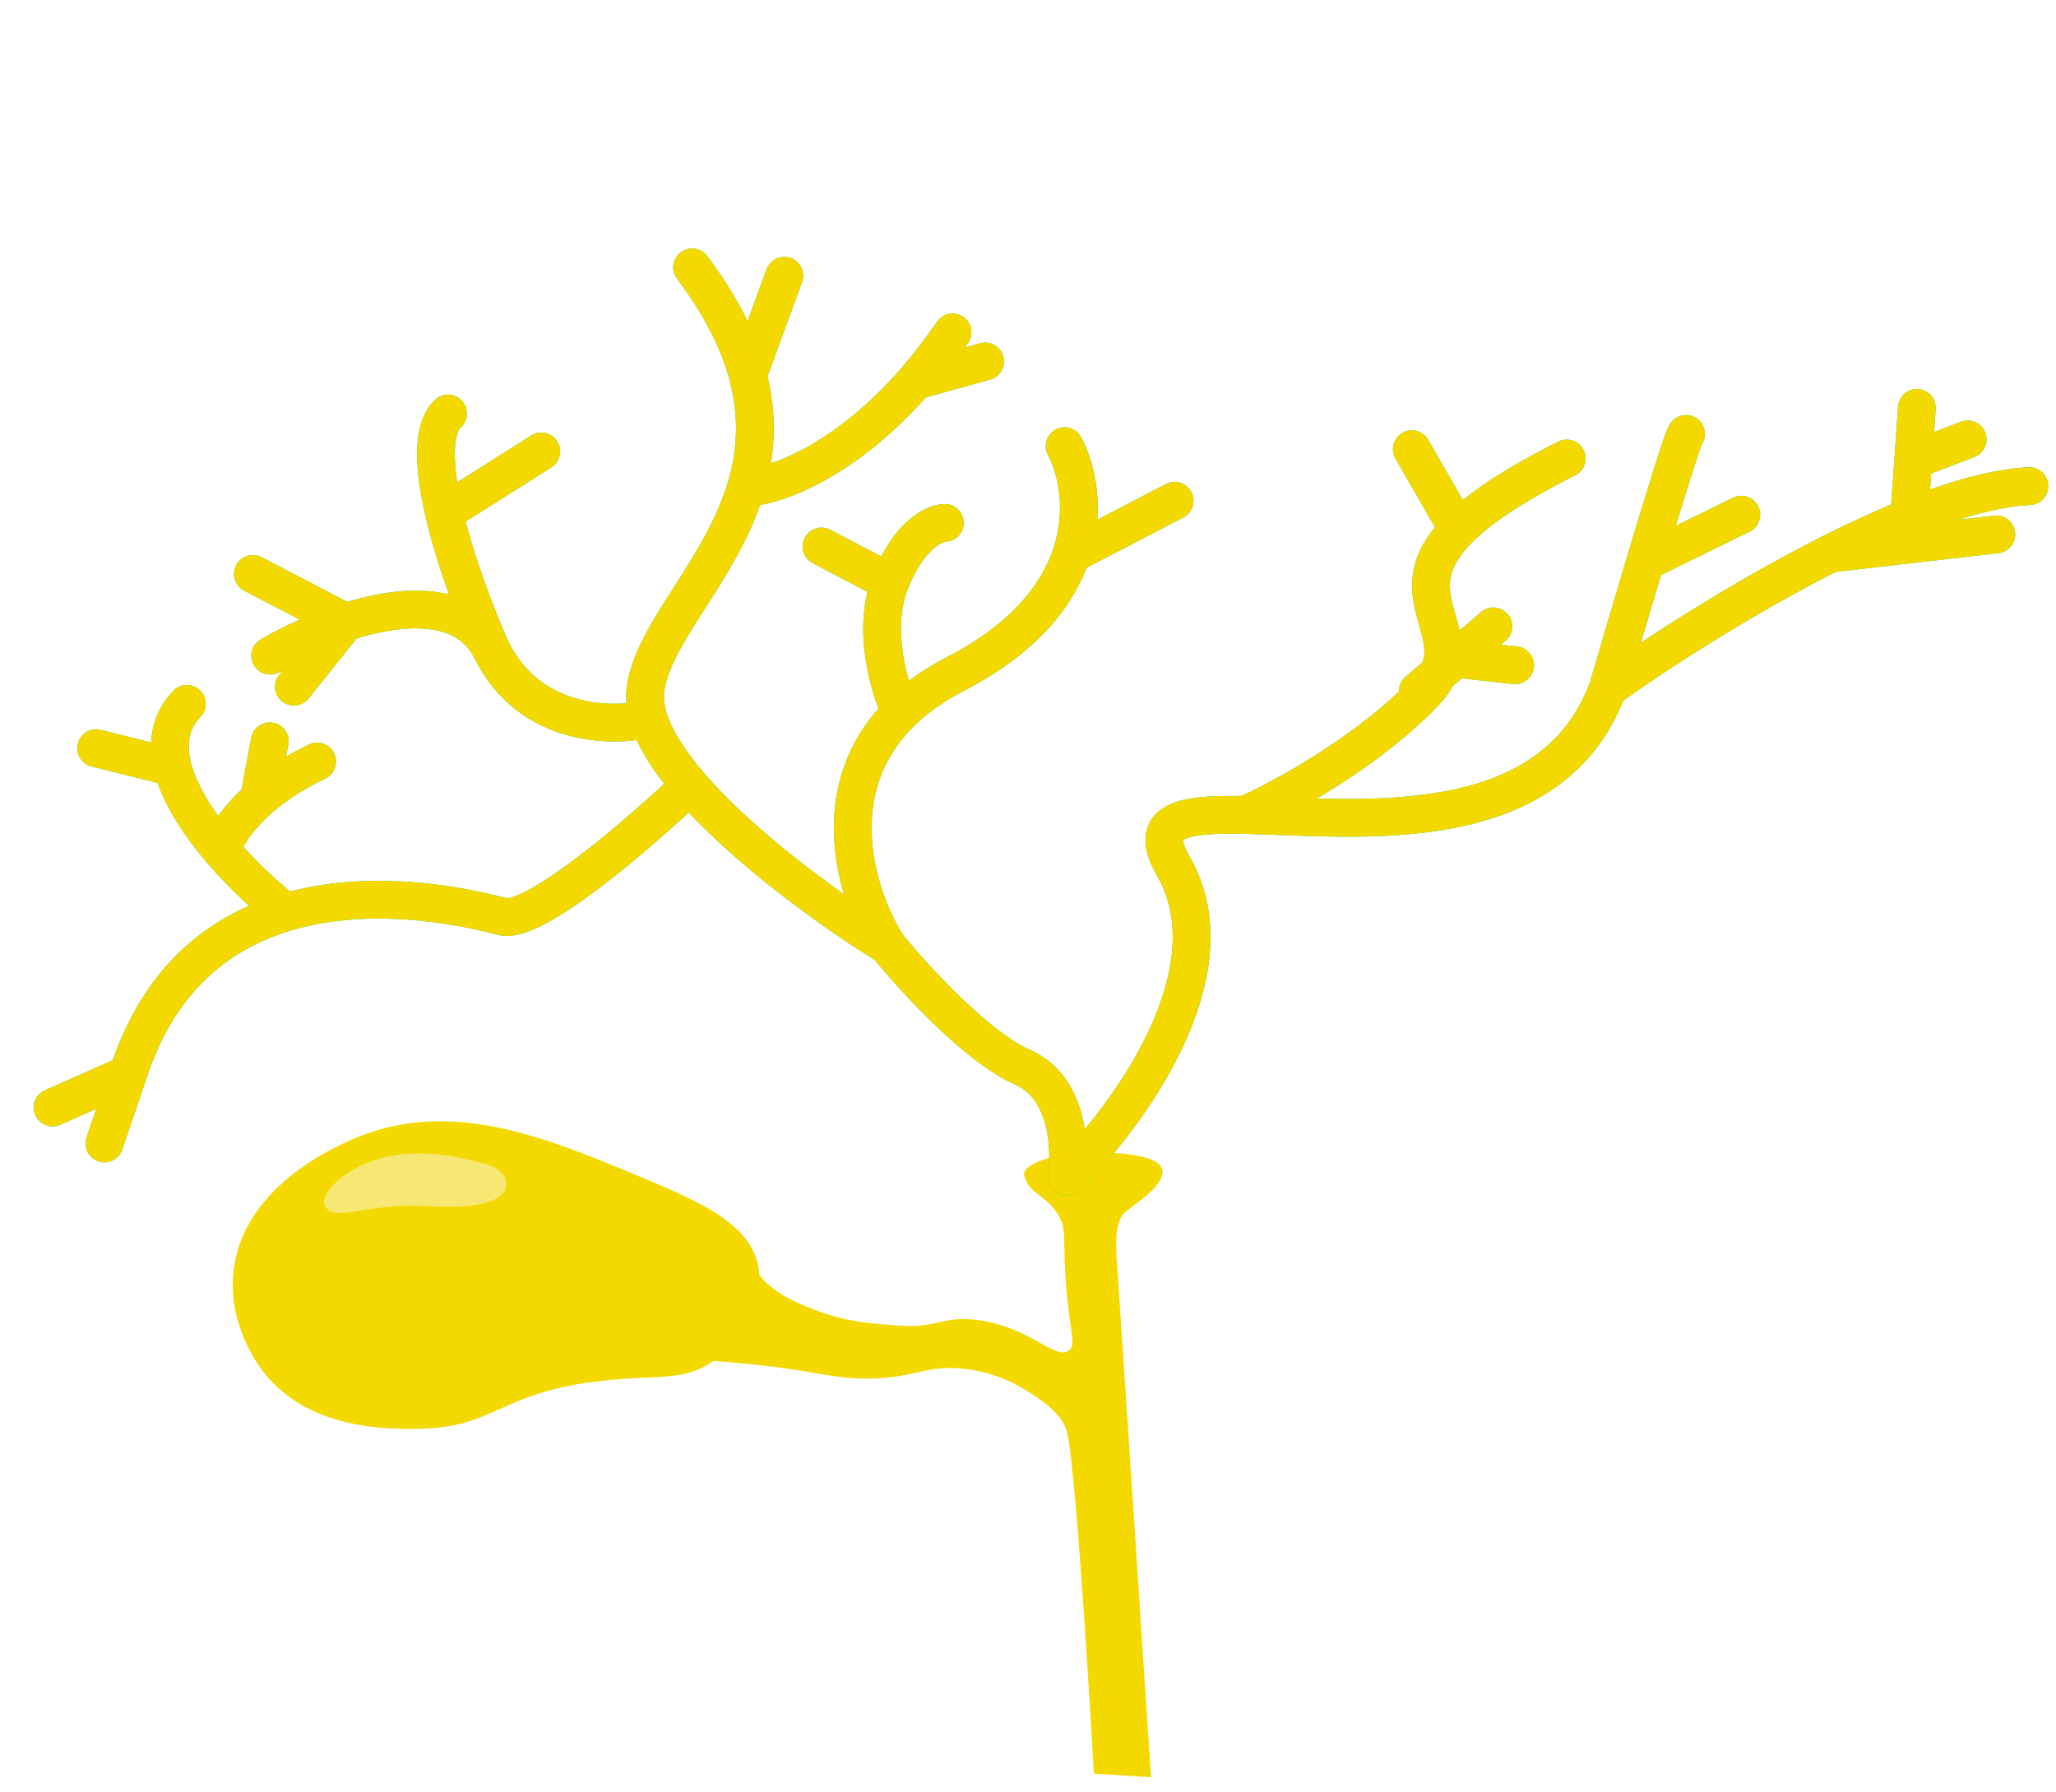
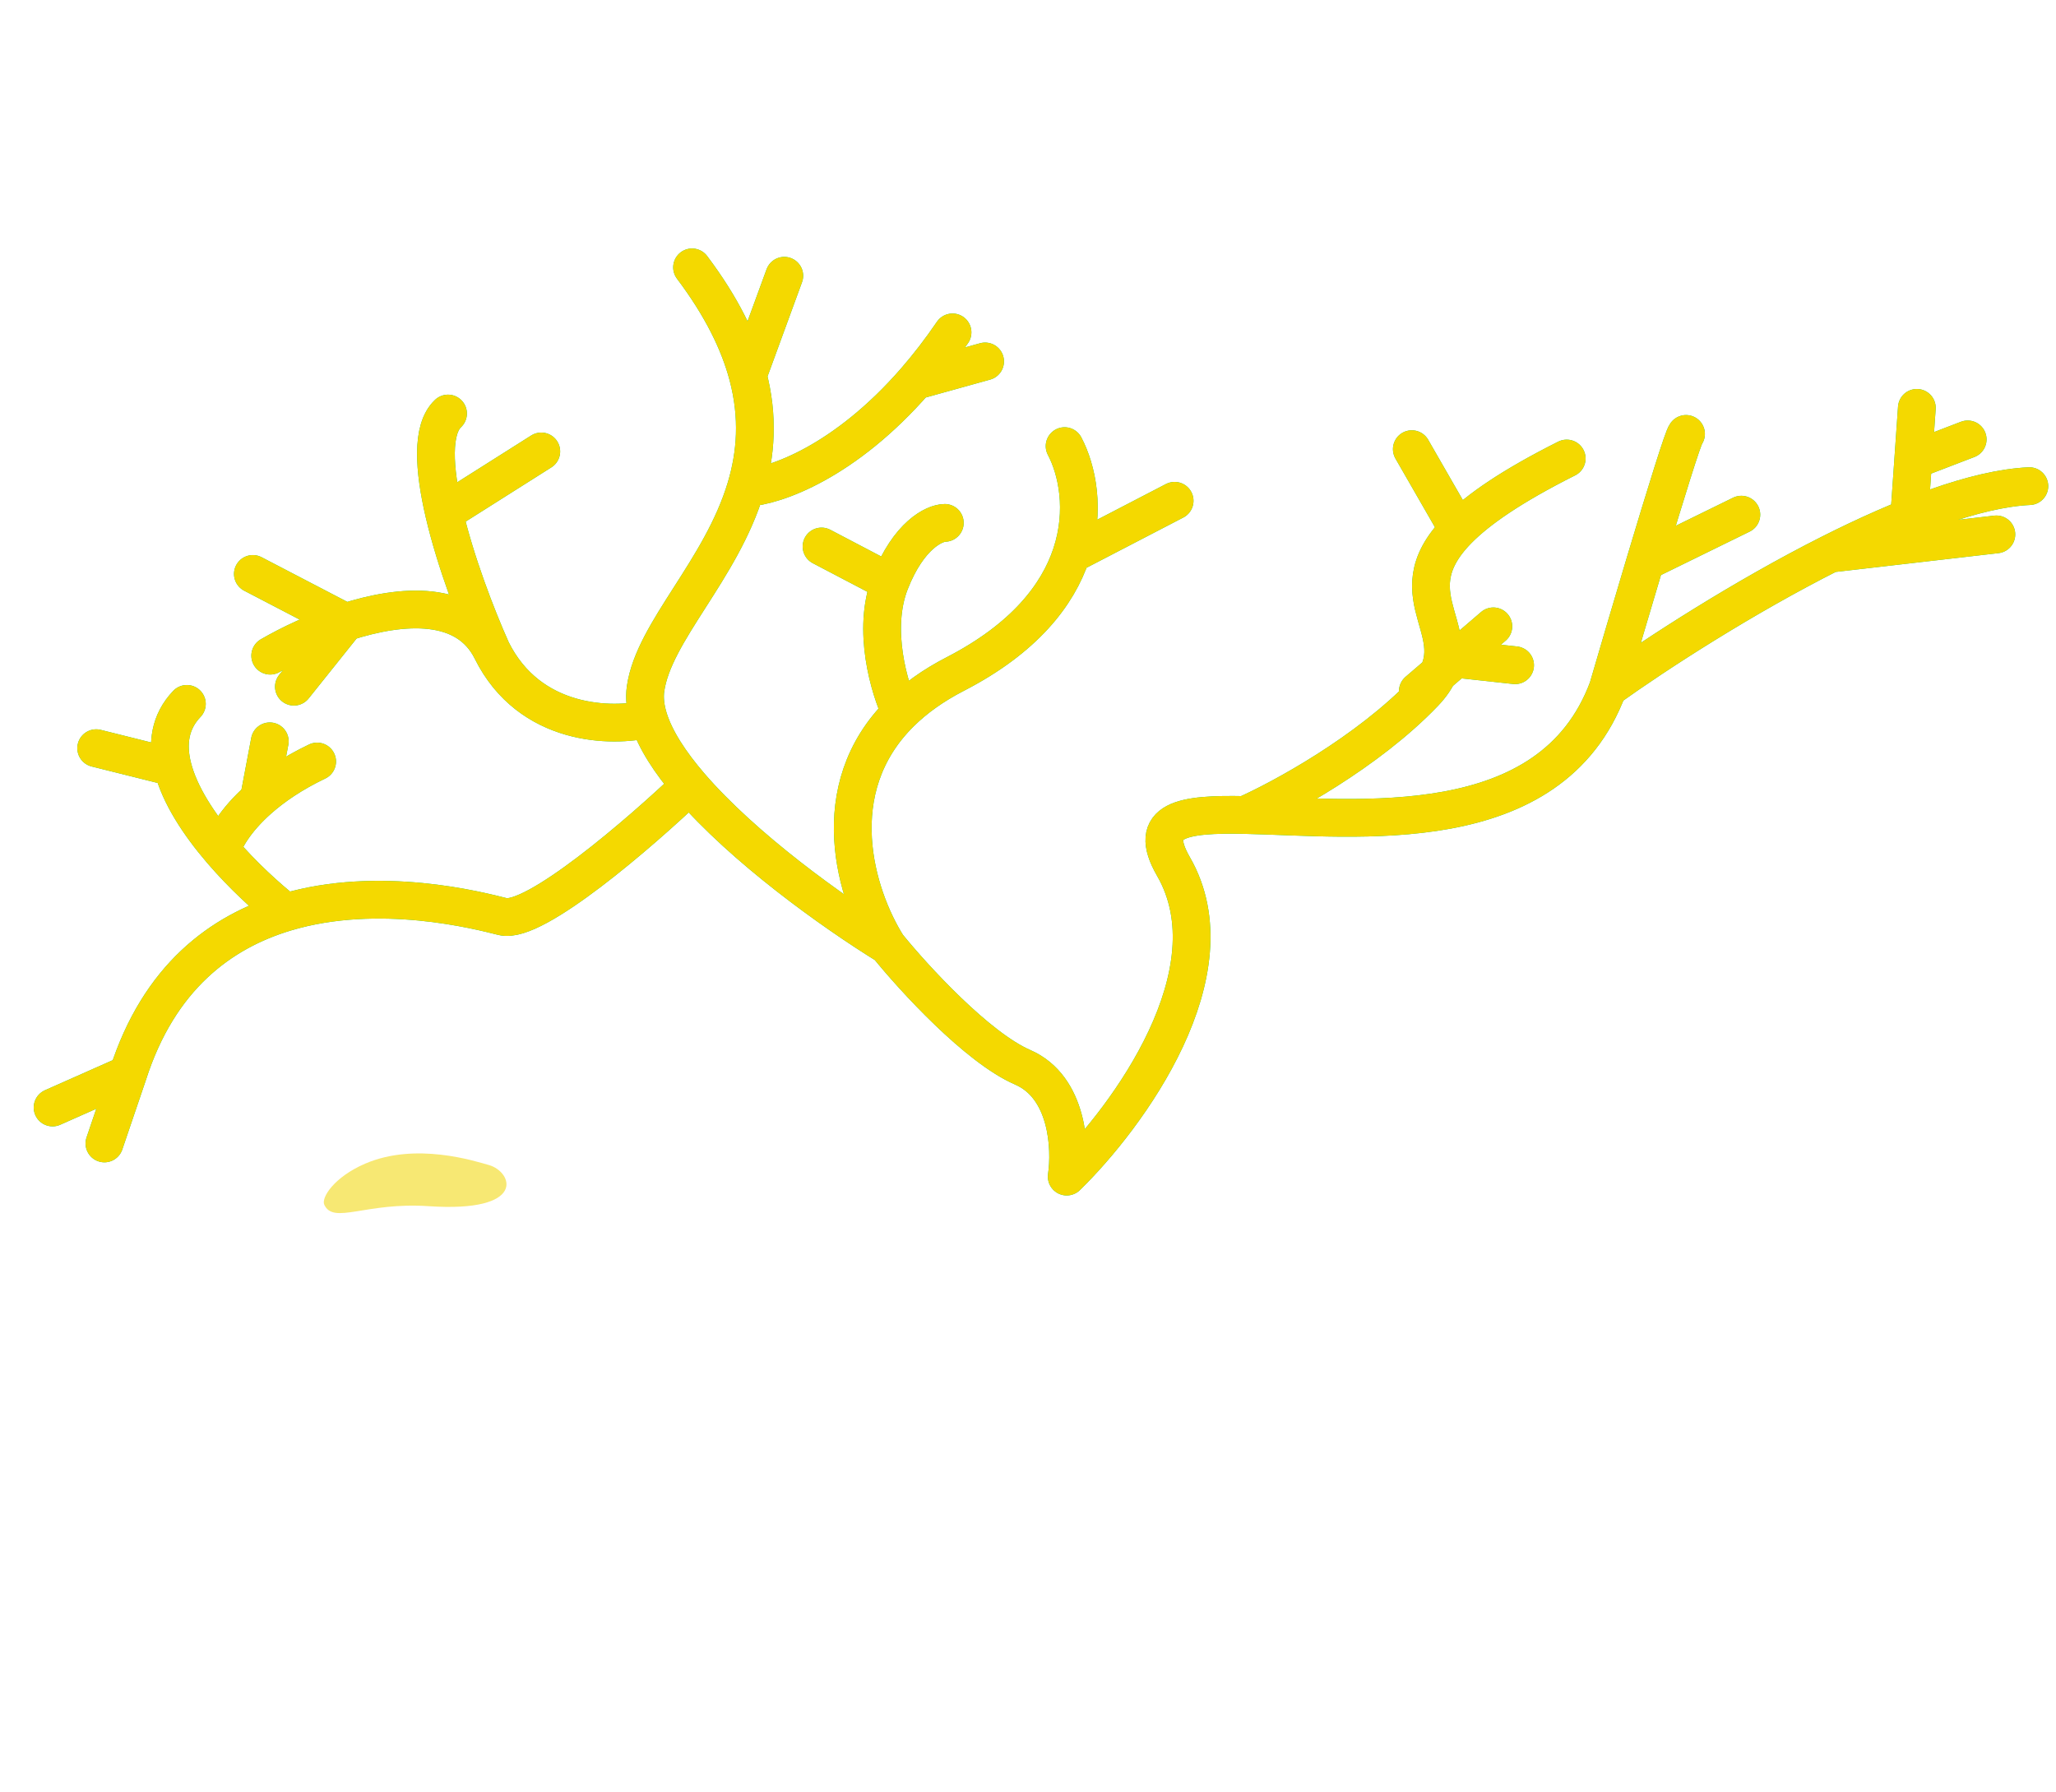
<svg xmlns="http://www.w3.org/2000/svg" width="109" height="95" viewBox="0 0 109 95" fill="none">
-   <path d="M40.222 67.231C39.824 64.892 37.133 63.722 33.977 62.404C28.871 60.272 23.803 58.154 18.646 60.417C17.716 60.825 12.995 62.896 12.4 67.232C11.978 70.313 13.896 72.665 14.104 72.911C16.52 75.781 20.444 75.759 22.053 75.751C26.311 75.727 26.389 73.802 31.989 73.195C34.971 72.872 36.343 73.266 37.951 72.059C39.335 71.021 40.535 69.067 40.222 67.233V67.231Z" fill="#F4D900" />
-   <path d="M57.993 94.032C57.993 94.032 57.112 78.26 56.573 75.951C56.371 75.087 55.491 74.331 54.017 73.489C53.721 73.32 52.516 72.66 50.799 72.542C49.319 72.441 48.766 72.832 47.202 73.016C45.439 73.223 44.197 72.955 42.848 72.732C35.322 71.485 28.914 72.354 28.555 70.744C28.193 69.114 34.502 73.55 39.465 67.26C40.2 66.328 39.4 67.77 42.311 69.077C44.615 70.112 45.894 70.133 47.581 70.27C49.772 70.448 49.918 69.729 51.841 69.986C54.684 70.366 55.942 72.148 56.668 71.595C57.117 71.254 56.651 70.564 56.479 67.525C56.365 65.508 56.531 65.112 56.1 64.4C55.458 63.339 54.545 63.316 54.302 62.318C54.221 61.982 54.713 61.674 55.417 61.45C56.122 61.226 57.038 61.086 57.804 61.087C65.135 61.102 59.736 63.999 59.508 64.4C59.135 65.057 59.128 65.717 59.224 67.051C59.373 69.132 61.022 94.221 61.022 94.221L57.993 94.031V94.032Z" fill="#F4D900" />
  <path d="M17.192 63.87C17.018 63.497 17.714 62.4 19.359 61.692C22.045 60.536 25.171 61.557 25.91 61.763C27.188 62.117 27.971 64.302 22.716 63.946C19.372 63.72 17.689 64.934 17.191 63.869L17.192 63.87Z" fill="#F7E873" />
  <path d="M47.05 50.137C48.437 51.851 51.814 55.54 54.22 56.584C56.627 57.629 56.778 60.882 56.553 62.378C59.784 59.23 65.439 51.534 62.212 45.938C60.768 43.434 62.706 43.138 66.006 43.208M47.05 50.137C45.369 47.469 43.632 41.842 47.75 37.782M47.05 50.137C44.137 48.34 39.413 44.951 36.575 41.645M56.44 23.651C57.096 24.894 57.573 27.053 56.794 29.394M56.794 29.394C56.08 31.543 54.308 33.845 50.646 35.733C49.459 36.344 48.506 37.037 47.75 37.782M56.794 29.394L62.274 26.549M36.69 14.174C38.258 16.257 39.183 18.156 39.646 19.902M39.646 19.902L41.58 14.619M39.646 19.902C40.233 22.116 40.076 24.083 39.542 25.864M39.542 25.864C38.234 30.23 34.661 33.48 34.225 36.513C34.153 37.013 34.217 37.547 34.391 38.106M39.542 25.864C41.108 25.784 44.787 24.485 48.525 20.189M50.499 17.621C49.847 18.577 49.185 19.43 48.525 20.189M48.525 20.189L52.226 19.161M47.75 37.782C47.155 36.524 46.209 33.383 47.19 30.878M47.19 30.878C48.171 28.373 49.532 27.729 50.09 27.721M47.19 30.878L43.554 28.972M34.391 38.106C32.454 38.584 28.077 38.526 26.065 34.476M34.391 38.106C34.739 39.219 35.529 40.426 36.575 41.645M26.065 34.476C24.728 31.784 21.341 32.008 18.317 32.985M26.065 34.476C25.254 32.663 24.145 29.778 23.543 27.193M14.325 34.761C15.356 34.163 16.79 33.478 18.317 32.985M18.317 32.985L15.581 36.405M18.317 32.985L13.406 30.428M23.753 21.923C22.869 22.756 22.998 24.852 23.543 27.193M23.543 27.193L28.697 23.933M36.575 41.645C33.965 44.136 28.327 49.012 26.653 48.594C25.417 48.285 20.114 46.884 15.151 48.368M6.787 56.941L5.536 60.621M6.787 56.941L2.788 58.715M6.787 56.941C8.432 51.812 11.71 49.397 15.151 48.368M15.151 48.368C14.137 47.567 12.867 46.406 11.744 45.098M9.908 37.317C8.997 38.271 8.843 39.442 9.154 40.677M11.744 45.098C11.88 44.552 12.449 43.499 13.723 42.373M11.744 45.098C10.549 43.705 9.523 42.146 9.154 40.677M16.814 40.372C15.494 41.003 14.483 41.701 13.723 42.373M14.303 39.301L13.723 42.373M5.099 39.665L9.154 40.677M85.241 36.495C85.765 34.697 86.509 32.167 87.223 29.783M85.241 36.495C87.876 34.61 92.42 31.673 97.027 29.348M85.241 36.495C82.21 44.636 71.92 43.334 66.006 43.208M89.386 23.004C89.262 23.079 88.275 26.272 87.223 29.783M87.223 29.783L92.319 27.285M107.588 25.773C104.73 25.906 100.857 27.416 97.027 29.348M97.027 29.348L105.839 28.331M101.235 27.182L101.429 24.402M101.623 21.623L101.429 24.402M101.429 24.402L104.318 23.294M66.006 43.208C67.921 42.362 72.504 39.88 75.514 36.728C78.423 33.681 73.669 31.772 77.303 28.082M83.06 24.308C80.152 25.768 78.368 27.002 77.303 28.082M74.848 23.812L77.303 28.082M75.167 36.642L77.169 34.924M79.171 33.206L77.169 34.924M77.169 34.924L80.324 35.268" stroke="#00CB67" stroke-width="2" stroke-linecap="round" stroke-linejoin="round" />
  <path d="M47.05 50.137C48.437 51.851 51.814 55.54 54.22 56.584C56.627 57.629 56.778 60.882 56.553 62.378C59.784 59.23 65.439 51.534 62.212 45.938C60.768 43.434 62.706 43.138 66.006 43.208M47.05 50.137C45.369 47.469 43.632 41.842 47.75 37.782M47.05 50.137C44.137 48.34 39.413 44.951 36.575 41.645M56.44 23.651C57.096 24.894 57.573 27.053 56.794 29.394M56.794 29.394C56.08 31.543 54.308 33.845 50.646 35.733C49.459 36.344 48.506 37.037 47.75 37.782M56.794 29.394L62.274 26.549M36.69 14.174C38.258 16.257 39.183 18.156 39.646 19.902M39.646 19.902L41.58 14.619M39.646 19.902C40.233 22.116 40.076 24.083 39.542 25.864M39.542 25.864C38.234 30.23 34.661 33.48 34.225 36.513C34.153 37.013 34.217 37.547 34.391 38.106M39.542 25.864C41.108 25.784 44.787 24.485 48.525 20.189M50.499 17.621C49.847 18.577 49.185 19.43 48.525 20.189M48.525 20.189L52.226 19.161M47.75 37.782C47.155 36.524 46.209 33.383 47.19 30.878M47.19 30.878C48.171 28.373 49.532 27.729 50.09 27.721M47.19 30.878L43.554 28.972M34.391 38.106C32.454 38.584 28.077 38.526 26.065 34.476M34.391 38.106C34.739 39.219 35.529 40.426 36.575 41.645M26.065 34.476C24.728 31.784 21.341 32.008 18.317 32.985M26.065 34.476C25.254 32.663 24.145 29.778 23.543 27.193M14.325 34.761C15.356 34.163 16.79 33.478 18.317 32.985M18.317 32.985L15.581 36.405M18.317 32.985L13.406 30.428M23.753 21.923C22.869 22.756 22.998 24.852 23.543 27.193M23.543 27.193L28.697 23.933M36.575 41.645C33.965 44.136 28.327 49.012 26.653 48.594C25.417 48.285 20.114 46.884 15.151 48.368M6.787 56.941L5.536 60.621M6.787 56.941L2.788 58.715M6.787 56.941C8.432 51.812 11.71 49.397 15.151 48.368M15.151 48.368C14.137 47.567 12.867 46.406 11.744 45.098M9.908 37.317C8.997 38.271 8.843 39.442 9.154 40.677M11.744 45.098C11.88 44.552 12.449 43.499 13.723 42.373M11.744 45.098C10.549 43.705 9.523 42.146 9.154 40.677M16.814 40.372C15.494 41.003 14.483 41.701 13.723 42.373M14.303 39.301L13.723 42.373M5.099 39.665L9.154 40.677M85.241 36.495C85.765 34.697 86.509 32.167 87.223 29.783M85.241 36.495C87.876 34.61 92.42 31.673 97.027 29.348M85.241 36.495C82.21 44.636 71.92 43.334 66.006 43.208M89.386 23.004C89.262 23.079 88.275 26.272 87.223 29.783M87.223 29.783L92.319 27.285M107.588 25.773C104.73 25.906 100.857 27.416 97.027 29.348M97.027 29.348L105.839 28.331M101.235 27.182L101.429 24.402M101.623 21.623L101.429 24.402M101.429 24.402L104.318 23.294M66.006 43.208C67.921 42.362 72.504 39.88 75.514 36.728C78.423 33.681 73.669 31.772 77.303 28.082M83.06 24.308C80.152 25.768 78.368 27.002 77.303 28.082M74.848 23.812L77.303 28.082M75.167 36.642L77.169 34.924M79.171 33.206L77.169 34.924M77.169 34.924L80.324 35.268" stroke="#F4D900" stroke-width="2" stroke-linecap="round" stroke-linejoin="round" />
</svg>